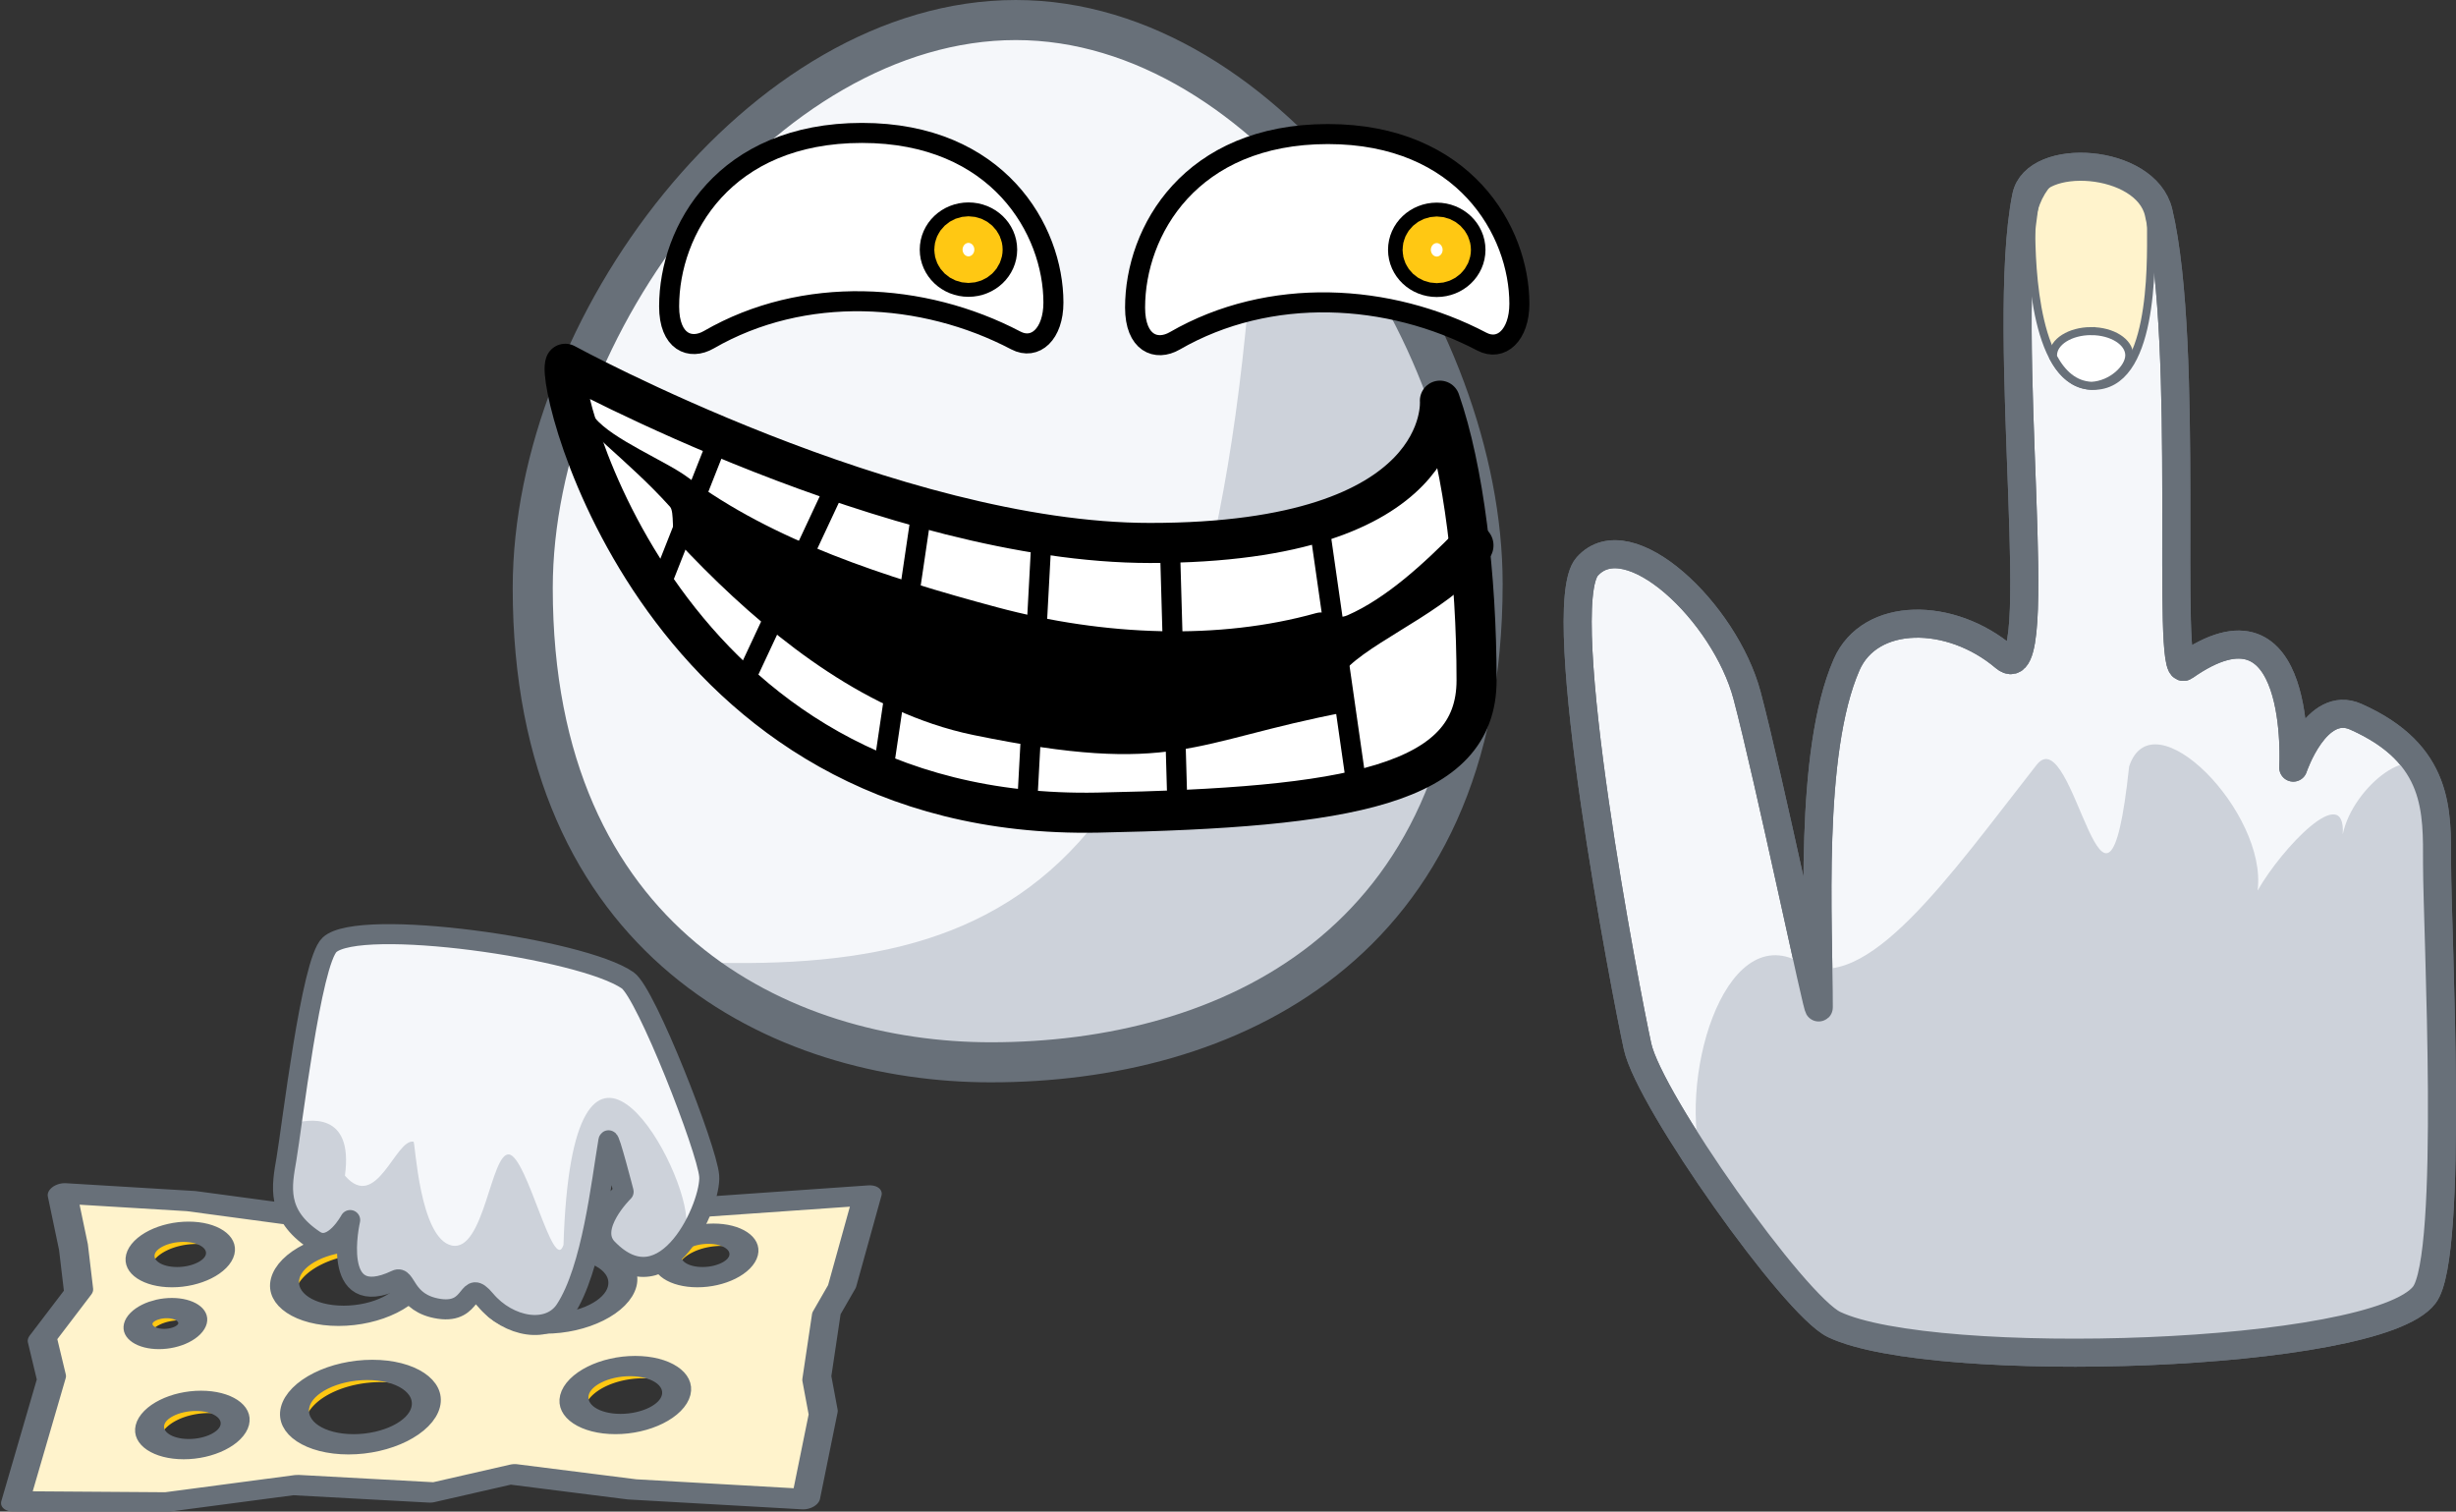
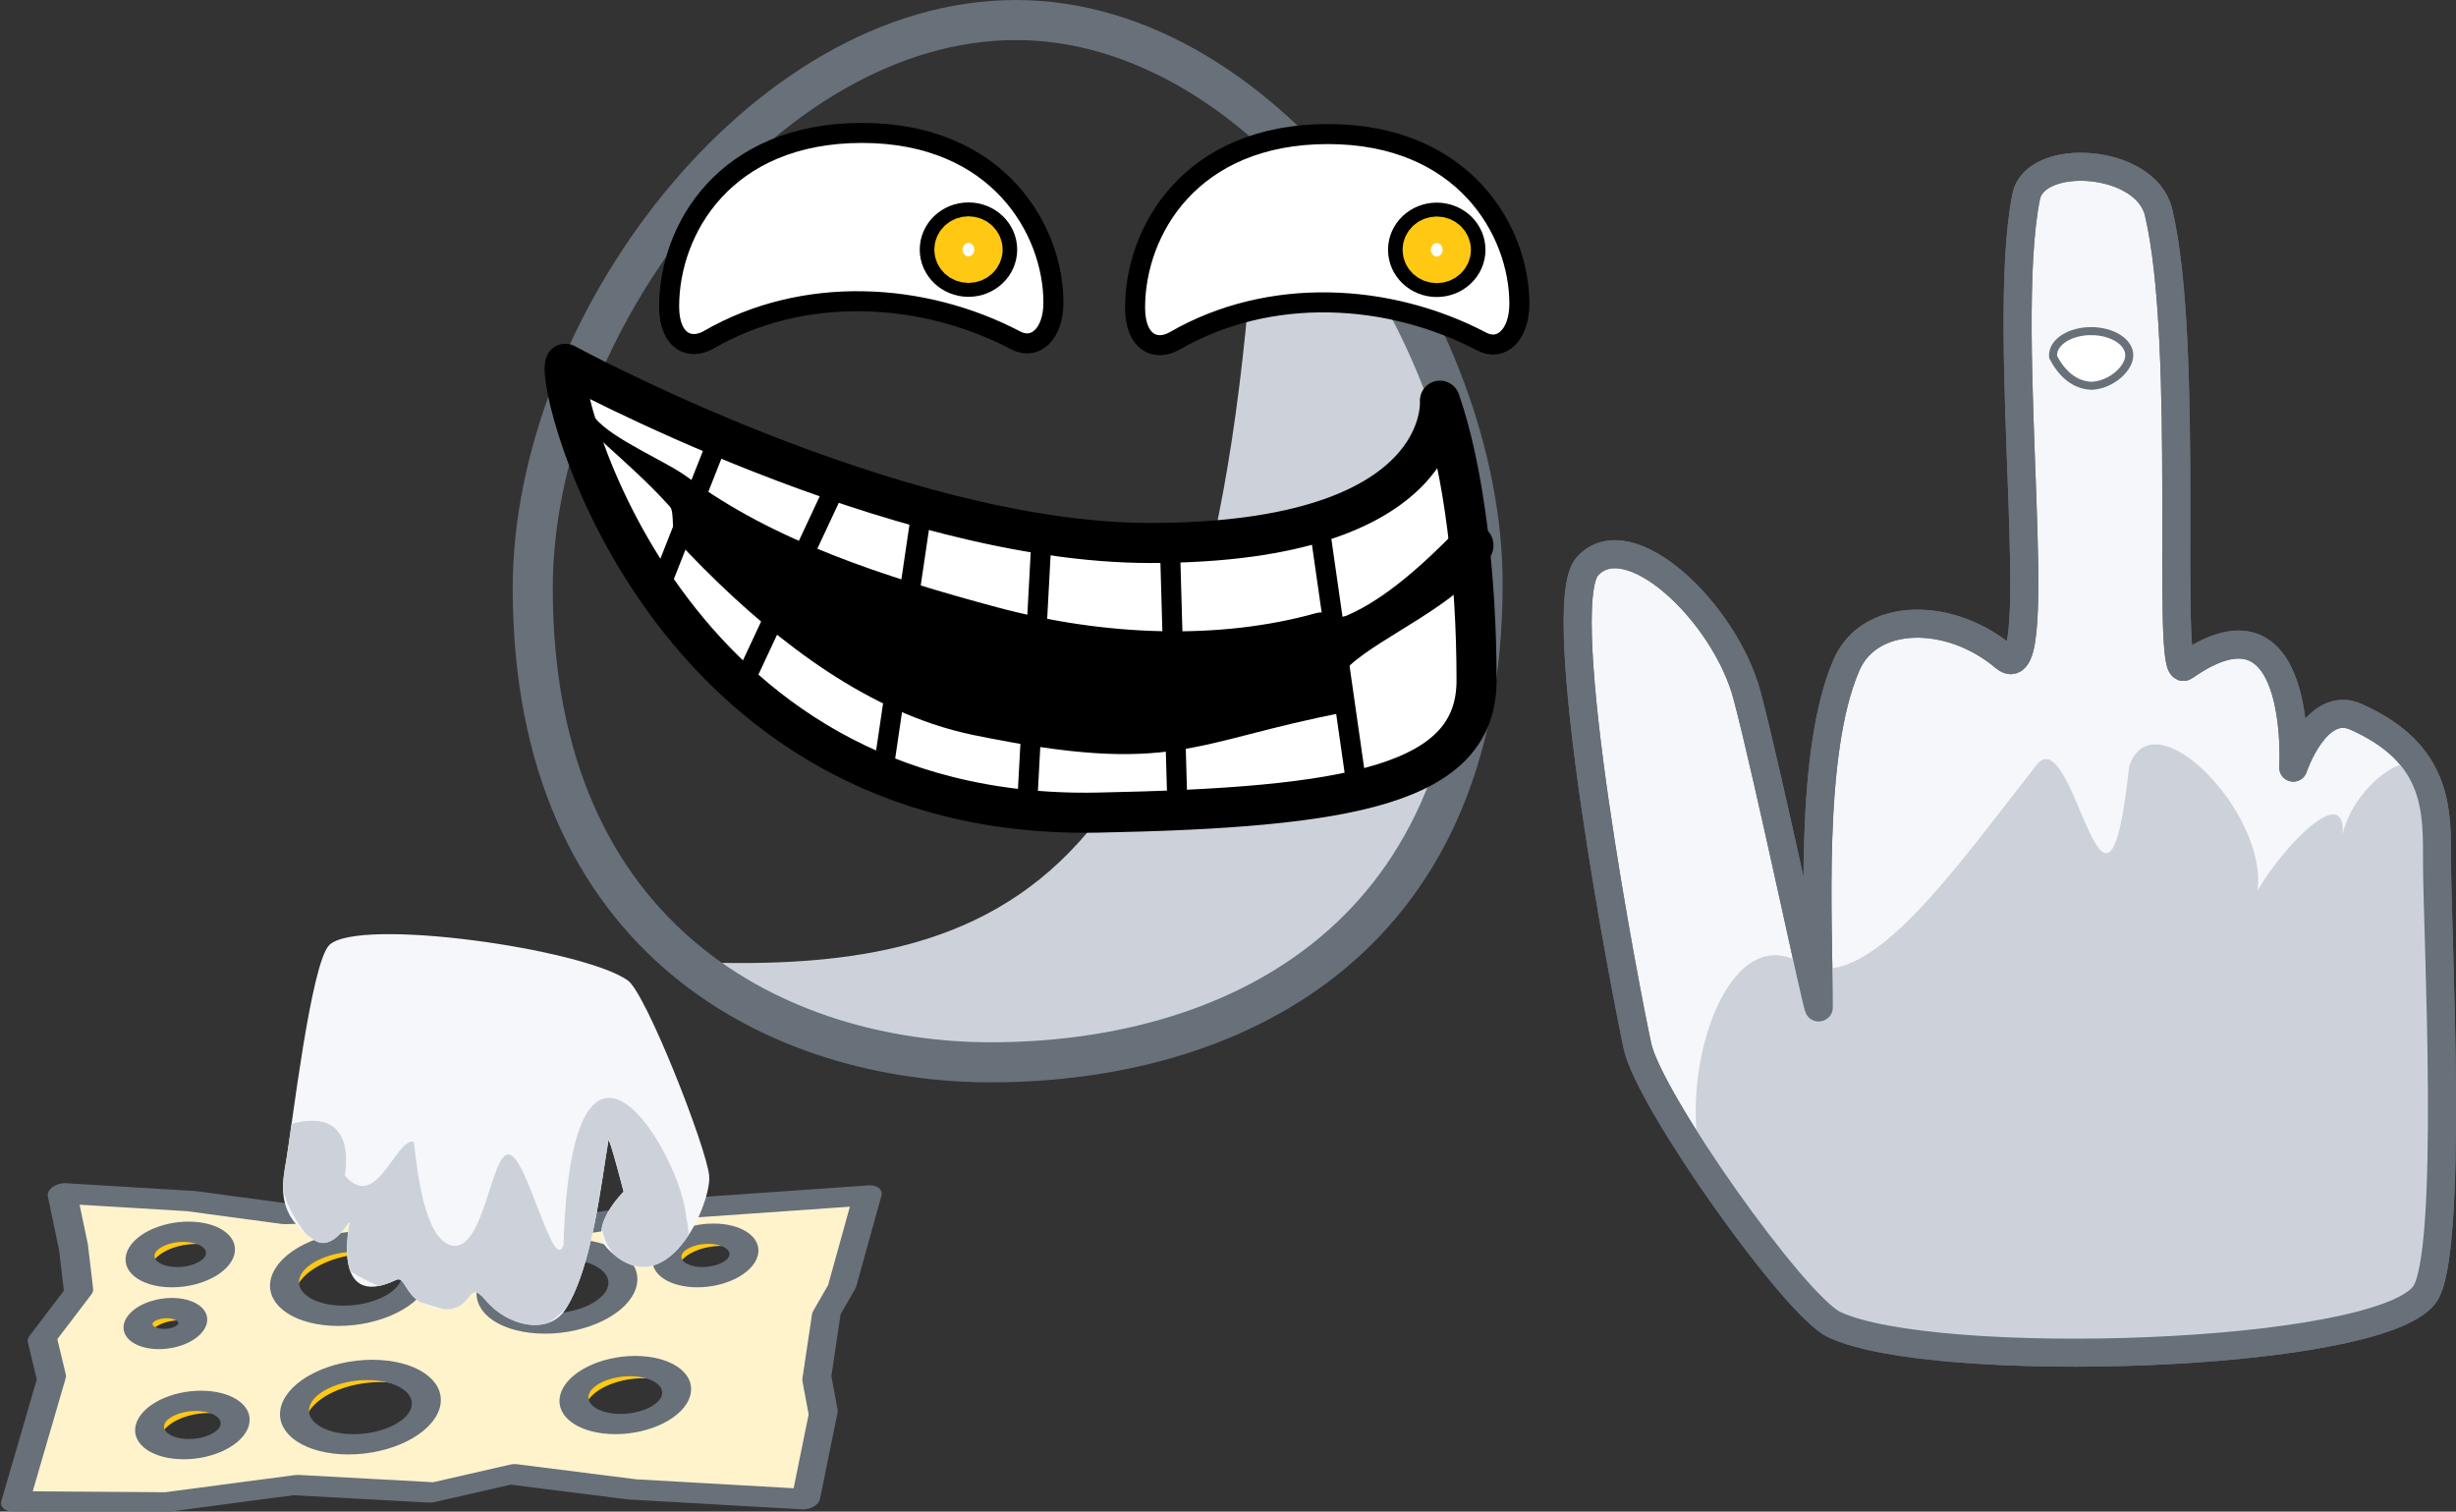
<svg xmlns="http://www.w3.org/2000/svg" xmlns:ns1="http://sodipodi.sourceforge.net/DTD/sodipodi-0.dtd" xmlns:ns2="http://www.inkscape.org/namespaces/inkscape" viewBox="0 0 306.53 188.652" height="188.652" width="306.53" version="1.1" id="svg22" ns1:docname="eggGod.svg" ns2:export-filename="eggFuck.png" ns2:export-xdpi="356.67999" ns2:export-ydpi="356.67999" ns2:version="1.4 (e7c3feb100, 2024-10-09)">
  <rect x="0" y="0" width="306.53" height="188.652" fill="#333333" stroke="none" />
  <defs id="defs22" />
  <ns1:namedview id="namedview22" pagecolor="#ffffff" bordercolor="#000000" borderopacity="0.25" ns2:showpageshadow="2" ns2:pageopacity="0.0" ns2:pagecheckerboard="0" ns2:deskcolor="#d1d1d1" showgrid="false" ns2:zoom="2.6554404" ns2:cx="110.33951" ns2:cy="114.10537" ns2:window-width="1918" ns2:window-height="1057" ns2:window-x="0" ns2:window-y="21" ns2:window-maximized="1" ns2:current-layer="svg22" showguides="false" />
-   <path stroke-linejoin="round" stroke-linecap="round" stroke-width="5" stroke="none" fill="#f5f7fa" d="m 185.044,72.587 c 0,45.443 -32.201,59.727 -61.38,59.727 -26.095,0 -57.173,-14.841 -57.173,-59.184 0,-32.596 28.704,-70.893 60.296,-70.893 31.603,0 58.257,38.863 58.257,70.351 z" id="path1" style="stroke-miterlimit:10" />
-   <path stroke-linejoin="round" stroke-linecap="round" stroke-width="5" stroke="none" fill="#f5f7fa" d="m 186.472,72.587 c 0,45.443 -32.201,59.727 -61.38,59.727 -26.095,0 -57.173,-14.841 -57.173,-59.184 0,-32.596 28.704,-70.893 60.296,-70.893 31.603,0 58.257,38.863 58.257,70.351 z" id="path2" style="stroke-miterlimit:10" />
  <path stroke-linejoin="round" stroke-linecap="round" stroke-width="5" stroke="none" fill="#cdd2da" d="m 186.472,72.587 c 0,45.443 -32.201,59.725 -61.38,59.725 -12.673,0 -26.513,-3.516 -37.406,-12.196 41.771,1.287 66.361,-12.99 69.575,-106.698 17.312,13.835 29.21,38.138 29.21,59.169 z" id="path3" style="stroke-miterlimit:10" />
  <path stroke-linejoin="round" stroke-linecap="round" stroke-width="5" stroke="#687079" fill="none" d="m 185.044,72.851 c 0,45.443 -32.201,59.727 -61.38,59.727 -26.095,0 -57.173,-14.841 -57.173,-59.184 0,-32.596 28.704,-70.893 60.296,-70.893 31.603,0 58.257,38.863 58.257,70.351 z" id="path4" style="stroke-miterlimit:10" />
  <path stroke-linejoin="round" stroke-linecap="round" stroke-width="5" stroke="#000000" fill="#ffffff" d="m 83.513,38.239 c 0,-9.527 6.892,-21.65 24.066,-21.65 16.982,0 23.897,12.095 23.897,21.171 0,3.921 -2.277,5.996 -4.69,4.729 -11.589,-6.08 -26.477,-6.93 -38.317,-0.095 -2.318,1.338 -4.956,0.299 -4.956,-4.156 z" id="path5" style="stroke-width:2.5;stroke-miterlimit:10;stroke-dasharray:none" />
  <path stroke-linejoin="round" stroke-linecap="round" stroke-width="5" stroke="#000000" fill="#ffffff" d="m 141.668,38.381 c 0,-9.527 6.892,-21.65 24.066,-21.65 16.982,0 23.897,12.095 23.897,21.171 0,3.921 -2.277,5.996 -4.69,4.729 -11.589,-6.08 -26.477,-6.93 -38.317,-0.095 -2.318,1.338 -4.956,0.299 -4.956,-4.156 z" id="path7" style="stroke-width:2.5;stroke-miterlimit:10;stroke-dasharray:none" />
  <path stroke-linejoin="round" stroke-linecap="round" stroke-width="5" stroke="#000000" fill="#ffffff" d="m 70.552,45.4 c 0,0 41.001,22.363 72.98,22.363 37.691,0 36.181,-17.759 36.181,-17.759 2.978,8.522 4.575,21.84 4.575,34.908 0,13.068 -15.763,15.881 -47.278,16.503 -54.483,1.074 -67.743,-53.259 -66.458,-56.014 z" id="path9" style="stroke-miterlimit:10" />
  <path stroke-linejoin="round" stroke-linecap="round" stroke-width="1" stroke="none" fill="#000000" d="m 73.14,45.24 c 1.647,2.192 -0.833,4.531 1.136,6.936 2.179,2.662 8.85,5.374 11.562,7.395 10.639,7.928 24.645,12.474 38.625,16.223 13.404,3.595 27.735,4.101 39.767,0.732 1.654,-0.463 2.351,0.96 3.95,0.262 4.787,-2.089 9.543,-6.441 13.613,-10.602 1.038,-1.061 2.74,-1.08 3.801,-0.042 1.061,1.038 1.08,2.74 0.042,3.801 -3.69,5.567 -13.187,9.417 -17.19,13.119 -0.742,0.686 0.492,5.624 -0.479,5.808 -19.367,3.672 -21.227,8.051 -46.461,2.862 -1.731,-0.356 -3.44,-0.824 -5.127,-1.393 C 104.326,86.276 93.437,77.093 84.354,67.335 83.747,66.682 84.213,63.897 83.622,63.241 78.346,57.382 72.664,53.557 68.842,48.47 c -0.892,-1.187 -0.653,-2.872 0.533,-3.764 0.57,-0.428 1.287,-0.613 1.993,-0.512 0.705,0.1 1.342,0.476 1.771,1.046 z" id="path10" style="stroke-miterlimit:10" ns1:nodetypes="cssssssccssssssccccc" />
  <path stroke-linejoin="round" stroke-linecap="round" stroke-width="5" stroke="#0d0d0d" fill="none" d="m 82.99,71.682 6.724,-17.023" id="path11" style="stroke:#000000;stroke-width:2.5;stroke-miterlimit:10;stroke-dasharray:none;stroke-opacity:1" />
  <path stroke-linejoin="round" stroke-linecap="round" stroke-width="5" stroke="#0d0d0d" fill="none" d="M 93.187,84.38 104.487,60.233" id="path12" style="stroke:#000000;stroke-width:2.5;stroke-miterlimit:10;stroke-dasharray:none;stroke-opacity:1" />
  <path stroke-linejoin="round" stroke-linecap="round" stroke-width="5" stroke="#0d0d0d" fill="none" d="m 114.964,64.173 -4.464,30.233" id="path13" style="stroke:#000000;stroke-width:2.5;stroke-miterlimit:10;stroke-dasharray:none;stroke-opacity:1" />
  <path stroke-linejoin="round" stroke-linecap="round" stroke-width="5" stroke="#0d0d0d" fill="none" d="m 129.954,67.786 -1.74,32.338" id="path14" style="stroke:#000000;stroke-width:2.5;stroke-miterlimit:10;stroke-dasharray:none;stroke-opacity:1" />
  <path stroke-linejoin="round" stroke-linecap="round" stroke-width="5" stroke="#0d0d0d" fill="none" d="M 146.89,98.501 146.041,68.864" id="path15" style="stroke:#000000;stroke-width:2.5;stroke-miterlimit:10;stroke-dasharray:none;stroke-opacity:1" />
  <path stroke-linejoin="round" stroke-linecap="round" stroke-width="5" stroke="#0d0d0d" fill="none" d="m 164.787,66.455 4.316,30.133" id="path16" style="stroke:#000000;stroke-width:2.5;stroke-miterlimit:10;stroke-dasharray:none;stroke-opacity:1" />
  <path stroke-linejoin="round" stroke-linecap="round" stroke-width="5" fill="#cdd2da" d="m 302.57,161.615 c -6.093,7.934 -61.307,9.538 -73.644,3.692 -4.984,-2.361 -23.064,-27.961 -24.542,-34.696 -1.412,-6.431 -10.737,-54.905 -6.283,-59.906 5.113,-5.74 17.187,5.709 19.951,16.101 2.687,10.1 8.949,40.088 8.949,38.905 0,-10.471 -1.331,-31.739 3.469,-42.748 2.918,-6.692 12.988,-6.659 19.728,-0.929 5.663,4.815 -0.734,-40.547 2.686,-57.505 1.135,-5.625 14.922,-4.788 16.526,1.969 3.98,16.767 0.836,58.377 3.236,56.688 14.944,-10.517 13.575,12.614 13.575,12.614 0,0 2.861,-8.545 7.8,-6.353 10.475,4.651 10.144,11.858 10.144,18.376 0,8.358 2.153,48.913 -1.595,53.792 z" id="path18" style="fill:#f5f7fa;fill-opacity:1;stroke:#687079;stroke-width:3.5;stroke-miterlimit:10;stroke-dasharray:none" ns1:nodetypes="ssssssssssscssss" />
-   <path stroke-linejoin="miter" stroke-linecap="butt" stroke-width="2.5" fill="#fff3cc" d="m 268.471,28.59 c 0,4.59 0.341,19.68 -7.282,19.565 -7.238,-0.109 -7.67,-14.975 -7.67,-19.565 0,-4.59 3.347,-8.311 7.476,-8.311 4.129,0 7.476,3.721 7.476,8.311 z" id="path19" style="stroke:#687079;stroke-width:1;stroke-miterlimit:10;stroke-dasharray:none" />
  <path id="path26" style="fill:#ffffff;fill-opacity:1;stroke:#687079;stroke-width:1;stroke-miterlimit:10;stroke-dasharray:none" d="m 260.994,41.322 c -2.628,0 -4.758,1.349 -4.758,3.014 0,0.08 0.007,0.162 0.016,0.245 1.1,2.058 2.64,3.476 4.795,3.568 2.525,-0.128 4.705,-2.199 4.705,-3.812 0,-1.665 -2.13,-3.014 -4.758,-3.014 z" />
  <path stroke-linejoin="round" stroke-linecap="round" stroke-width="5" stroke="#000000" fill="#000000" d="m 117.292,31.153 c 0,-1.872 1.603,-3.39 3.581,-3.39 1.978,0 3.581,1.518 3.581,3.39 0,1.872 -1.603,3.39 -3.581,3.39 -1.978,0 -3.581,-1.518 -3.581,-3.39 z" id="path22" style="fill:#ff3939;fill-opacity:1;stroke:#000000;stroke-width:5;stroke-miterlimit:10;stroke-dasharray:none;stroke-opacity:1;paint-order:stroke fill markers" />
  <path stroke-linejoin="round" stroke-linecap="round" stroke-width="5" stroke="#000000" fill="#000000" d="m 119.108,31.153 c 0,-0.916 0.79,-1.659 1.765,-1.659 0.975,0 1.765,0.743 1.765,1.659 0,0.916 -0.79,1.659 -1.765,1.659 -0.975,0 -1.765,-0.743 -1.765,-1.659 z" id="path23" style="fill:#ffffff;fill-opacity:1;stroke:#ffc813;stroke-width:5;stroke-miterlimit:10;stroke-dasharray:none;stroke-opacity:1;paint-order:stroke fill markers" />
  <path stroke-linejoin="round" stroke-linecap="round" stroke-width="5" stroke="#000000" fill="#000000" d="m 175.738,31.178 c 0,-1.872 1.603,-3.39 3.581,-3.39 1.978,0 3.581,1.518 3.581,3.39 0,1.872 -1.603,3.39 -3.581,3.39 -1.978,0 -3.581,-1.518 -3.581,-3.39 z" id="path27" style="fill:#ff3939;fill-opacity:1;stroke:#000000;stroke-width:5;stroke-miterlimit:10;stroke-dasharray:none;stroke-opacity:1;paint-order:stroke fill markers" />
  <path stroke-linejoin="round" stroke-linecap="round" stroke-width="5" stroke="#000000" fill="#000000" d="m 177.553,31.178 c 0,-0.916 0.79,-1.659 1.765,-1.659 0.975,0 1.765,0.743 1.765,1.659 0,0.916 -0.79,1.659 -1.765,1.659 -0.975,0 -1.765,-0.743 -1.765,-1.659 z" id="path28" style="fill:#ffffff;fill-opacity:1;stroke:#ffc813;stroke-width:5;stroke-miterlimit:10;stroke-dasharray:none;stroke-opacity:1;paint-order:stroke fill markers" />
  <path id="path34" style="fill:#cdd2da;fill-opacity:1;stroke:none;stroke-width:3.5;stroke-linecap:round;stroke-linejoin:round;stroke-dasharray:none;stroke-opacity:1;paint-order:stroke fill markers" d="m 265.734,95.651 c -2.899,27.223 -6.861,-6.173 -11.553,-0.189 -10.817,13.793 -21.41,29.169 -29.534,24.632 -9.627,-5.377 -15.474,15.242 -12.002,25.67 6.992,9.841 14.274,22.959 28.224,22.222 19.554,1.237 39.832,1.813 58.698,-4.232 7.601,-5.453 4.19,-16.346 5.143,-24.344 -0.386,-13.986 0.54,-28.242 -1.808,-42.029 -1.084,-5.452 -9.245,0.64 -10.507,6.749 0.409,-6.736 -7.631,1.742 -10.629,7.021 1.277,-9.713 -13.081,-24.397 -16.032,-15.5 z" ns1:nodetypes="csscccccccc" />
  <path stroke-linejoin="round" stroke-linecap="round" stroke-width="5" fill="#cdd2da" d="m 302.57,161.615 c -6.093,7.934 -61.307,9.538 -73.644,3.692 -4.984,-2.361 -23.064,-27.961 -24.542,-34.696 -1.412,-6.431 -10.737,-54.905 -6.283,-59.906 5.113,-5.74 17.187,5.709 19.951,16.101 2.687,10.1 8.949,40.088 8.949,38.905 0,-10.471 -1.331,-31.739 3.469,-42.748 2.918,-6.692 12.988,-6.659 19.728,-0.929 5.663,4.815 -0.734,-40.547 2.686,-57.505 1.135,-5.625 14.922,-4.788 16.526,1.969 3.98,16.767 0.836,58.377 3.236,56.688 14.944,-10.517 13.575,12.614 13.575,12.614 0,0 2.861,-8.545 7.8,-6.353 10.475,4.651 10.144,11.858 10.144,18.376 0,8.358 2.153,48.913 -1.595,53.792 z" id="path35" style="fill:none;fill-opacity:1;stroke:#687079;stroke-width:3.5;stroke-miterlimit:10;stroke-dasharray:none" ns1:nodetypes="ssssssssssscssss" />
  <g id="g42" transform="matrix(2.026,0,0,2.046,-0.607,-193.336)" style="stroke-width:1.474;stroke-dasharray:none">
    <g id="g43" transform="matrix(0.976,0,-0.175,0.687,28.812,51.511)" style="stroke-width:1.8">
      <path id="path42" style="opacity:1;fill:#ffc813;fill-opacity:1;stroke:none;stroke-width:1.8;stroke-linecap:round;stroke-linejoin:round;stroke-dasharray:none;stroke-opacity:1;paint-order:stroke fill markers" d="m 8.407,171.501 v 22.321 H 53.447 v -22.321 z m 5.795,1.518 a 2.514,2.016 0 0 1 2.514,2.016 2.514,2.016 0 0 1 -2.514,2.016 2.514,2.016 0 0 1 -2.514,-2.016 2.514,2.016 0 0 1 2.514,-2.016 z m 33.163,0.172 a 2.407,1.93 0 0 1 2.407,1.929 2.407,1.93 0 0 1 -2.407,1.93 2.407,1.93 0 0 1 -2.407,-1.93 2.407,1.93 0 0 1 2.407,-1.929 z m -22.037,0.686 a 4.119,3.303 0 0 1 4.118,3.302 4.119,3.303 0 0 1 -4.118,3.303 4.119,3.303 0 0 1 -4.119,-3.303 4.119,3.303 0 0 1 4.119,-3.302 z m 13.158,0.686 a 4.119,3.303 0 0 1 4.118,3.303 4.119,3.303 0 0 1 -4.118,3.302 4.119,3.303 0 0 1 -4.119,-3.302 4.119,3.303 0 0 1 4.119,-3.303 z m -24.122,5.234 a 1.712,1.373 0 0 1 1.71,1.372 1.712,1.373 0 0 1 -1.71,1.373 1.712,1.373 0 0 1 -1.712,-1.373 1.712,1.373 0 0 1 1.712,-1.372 z m 30.166,5.147 a 3.209,2.573 0 0 1 3.209,2.573 3.209,2.573 0 0 1 -3.209,2.573 3.209,2.573 0 0 1 -3.209,-2.573 3.209,2.573 0 0 1 3.209,-2.573 z m -16.527,0.342 a 4.119,3.303 0 0 1 4.119,3.303 4.119,3.303 0 0 1 -4.119,3.302 4.119,3.303 0 0 1 -4.118,-3.302 4.119,3.303 0 0 1 4.118,-3.303 z m -10.322,2.746 a 2.674,2.145 0 0 1 2.674,2.144 2.674,2.145 0 0 1 -2.674,2.144 2.674,2.145 0 0 1 -2.674,-2.144 2.674,2.145 0 0 1 2.674,-2.144 z" />
      <path id="rect36" style="opacity:1;fill:#fff3cc;fill-opacity:1;stroke:#687079;stroke-width:1.8;stroke-linecap:round;stroke-linejoin:round;stroke-dasharray:none;stroke-opacity:1;paint-order:stroke fill markers" d="m 4.928,168.52 1.566,4.771 1.033,3.919 -1.54,4.253 1.205,3.444 -0.305,10.963 9.381,0.092 8.005,-1.542 8.787,0.663 4.746,-1.621 7.806,1.345 11.113,0.874 -0.267,-7.681 -0.961,-3.078 -0.42,-5.737 0.553,-2.403 0.146,-8.072 -10.761,1.078 -8.992,1.969 -1.868,-2.061 -14.683,0.664 -6.279,-1.149 z m 8.426,3.413 c 1.388,-1e-5 2.514,0.903 2.514,2.016 1.8e-5,1.113 -1.126,2.016 -2.514,2.016 -1.388,1e-5 -2.514,-0.903 -2.514,-2.016 -1.7e-5,-1.113 1.126,-2.016 2.514,-2.016 z m 33.163,0.172 c 1.329,-1.3e-4 2.407,0.863 2.407,1.929 1.65e-4,1.066 -1.078,1.93 -2.407,1.93 -1.33,1.4e-4 -2.407,-0.864 -2.407,-1.93 6.99e-4,-1.066 1.078,-1.929 2.407,-1.929 z m -22.037,0.686 c 2.274,3.5e-4 4.117,1.478 4.118,3.302 4.21e-4,1.824 -1.843,3.303 -4.118,3.303 -2.275,3.4e-4 -4.12,-1.479 -4.119,-3.303 4.48e-4,-1.824 1.845,-3.302 4.119,-3.302 z m 13.158,0.686 c 2.275,3.6e-4 4.118,1.479 4.118,3.303 -4.43e-4,1.823 -1.844,3.302 -4.118,3.302 -2.275,3.4e-4 -4.119,-1.478 -4.119,-3.302 -4.21e-4,-1.824 1.844,-3.304 4.119,-3.303 z m -24.122,5.234 c 0.944,4.9e-4 1.71,0.614 1.71,1.372 2.45e-4,0.758 -0.765,1.372 -1.71,1.373 -0.946,2e-4 -1.712,-0.615 -1.712,-1.373 6.08e-4,-0.758 0.767,-1.372 1.712,-1.372 z m 30.166,5.147 c 1.772,6e-5 3.209,1.152 3.209,2.573 -6.8e-5,1.421 -1.437,2.573 -3.209,2.573 -1.772,-6e-5 -3.209,-1.152 -3.209,-2.573 6.8e-5,-1.421 1.437,-2.573 3.209,-2.573 z m -16.527,0.342 c 2.275,-3.4e-4 4.12,1.479 4.119,3.303 -4.48e-4,1.824 -1.845,3.302 -4.119,3.302 -2.274,-3.6e-4 -4.117,-1.478 -4.118,-3.302 -4.21e-4,-1.824 1.843,-3.303 4.118,-3.303 z m -10.322,2.746 c 1.477,1.7e-4 2.674,0.96 2.674,2.144 -1.97e-4,1.184 -1.197,2.144 -2.674,2.144 -1.477,-1.6e-4 -2.674,-0.96 -2.674,-2.144 2.03e-4,-1.184 1.197,-2.144 2.674,-2.144 z" ns1:nodetypes="cccccccccccccccccccccccccccccccccssssssssssccccccccccsssssccccc" />
    </g>
  </g>
  <g id="g36" transform="rotate(98.519,38.872,147.449)">
    <path stroke-linejoin="round" stroke-linecap="round" stroke-width="5" stroke="#687079" fill="#cdd2da" d="m 36.629,150.953 c 3.31,0.067 6.967,0.308 9.436,-4.968 1.164,-2.487 -3.147,-4.029 -3.147,-4.029 0,0 11.733,0.932 6.545,-6.771 -0.833,-1.237 2.769,-1.365 2.765,-5.864 -0.004,-4.498 -4.453,-2.704 -1.95,-5.533 2.979,-3.367 3.099,-8.485 -0.27,-10.036 -5.542,-2.552 -16.357,-2.093 -21.675,-2.2 -0.601,-0.012 6.032,-2.824 6.032,-2.824 0,0 5.082,3.843 7.3,0.953 6.385,-8.316 -7.418,-12.032 -10.832,-11.224 -3.319,0.785 -21.379,11.159 -22.629,13.668 -3.095,6.21 -2.844,34.289 1.123,37.467 2.44,1.954 23.058,1.275 27.303,1.36 z" id="path33" style="fill:#f5f7fa;fill-opacity:1;stroke:none;stroke-width:2.5;stroke-miterlimit:10;stroke-dasharray:none" ns1:nodetypes="sscssssccsssss" />
    <path id="path32" style="fill:#cdd2da;fill-opacity:1;stroke:none;stroke-width:2.5;stroke-miterlimit:10;stroke-dasharray:none;stroke-opacity:1" d="m 38.536,99.923 c -0.658,0.081 -1.372,0.272 -2.139,0.598 -7.552,1.699 -28.684,18.702 5.647,14.645 3.94,0.672 -10.338,6.165 -10.161,8.421 0.177,2.255 12.557,1.239 12.299,5.357 -0.258,4.118 -12.099,6.425 -12.107,6.638 -0.083,2.282 9.422,3.262 5.456,7.843 -8.182,0.108 -6.285,5.608 -5.394,7.544 1.954,-0.018 3.622,-0.035 4.494,-0.017 1.308,0.026 2.669,0.075 3.99,-0.195 1.891,-0.912 3.482,-2.136 4.815,-3.6 0.217,-0.36 0.429,-0.742 0.63,-1.172 1.164,-2.487 -3.147,-4.029 -3.147,-4.029 0,0 4.035,0.319 6.326,-0.971 0.502,-1.195 0.929,-2.441 1.296,-3.72 -0.208,-0.613 -0.552,-1.3 -1.077,-2.08 -0.641,-0.952 1.341,-1.256 2.288,-3.394 0.17,-1.018 0.314,-2.034 0.441,-3.047 -0.375,-3.752 -4.3,-2.26 -1.914,-4.957 2.166,-2.448 2.81,-5.817 1.711,-8.072 -0.61,-0.831 -1.428,-1.534 -2.372,-2.124 -5.643,-2.366 -16.084,-1.937 -21.283,-2.042 -0.601,-0.012 6.031,-2.823 6.031,-2.823 0,0 2.625,1.975 4.926,2.018 1.323,-0.459 2.336,-1.195 3.06,-2.078 2.518,-4.202 -0.263,-7.112 -3.814,-8.745 z" ns1:nodetypes="ccczzzcccccscccsccscccccccc" />
-     <path stroke-linejoin="round" stroke-linecap="round" stroke-width="5" stroke="#687079" fill="#cdd2da" d="m 36.629,150.953 c 3.31,0.067 6.967,0.308 9.436,-4.968 1.164,-2.487 -3.147,-4.029 -3.147,-4.029 0,0 11.733,0.932 6.545,-6.771 -0.833,-1.237 2.769,-1.365 2.765,-5.864 -0.004,-4.498 -4.453,-2.704 -1.95,-5.533 2.979,-3.367 3.099,-8.485 -0.27,-10.036 -5.542,-2.552 -16.357,-2.093 -21.675,-2.2 -0.601,-0.012 6.032,-2.824 6.032,-2.824 0,0 5.082,3.843 7.3,0.953 6.385,-8.316 -7.418,-12.032 -10.832,-11.224 -3.319,0.785 -21.379,11.159 -22.629,13.668 -3.095,6.21 -2.844,34.289 1.123,37.467 2.44,1.954 23.058,1.275 27.303,1.36 z" id="path31" style="fill:none;fill-opacity:1;stroke-width:2.5;stroke-miterlimit:10;stroke-dasharray:none" />
  </g>
</svg>